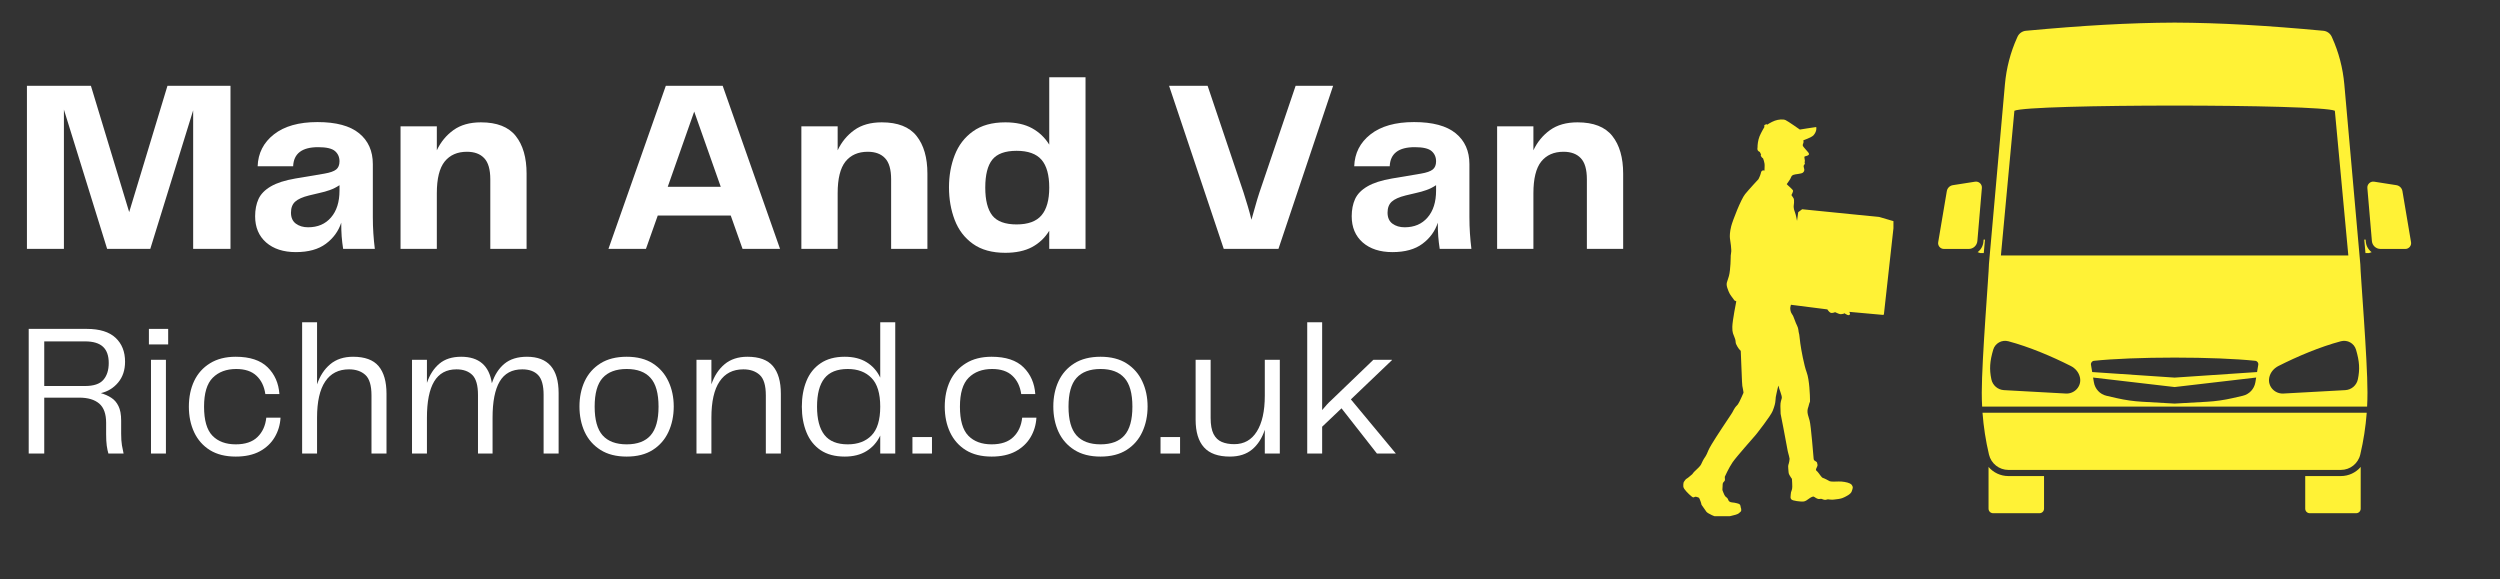
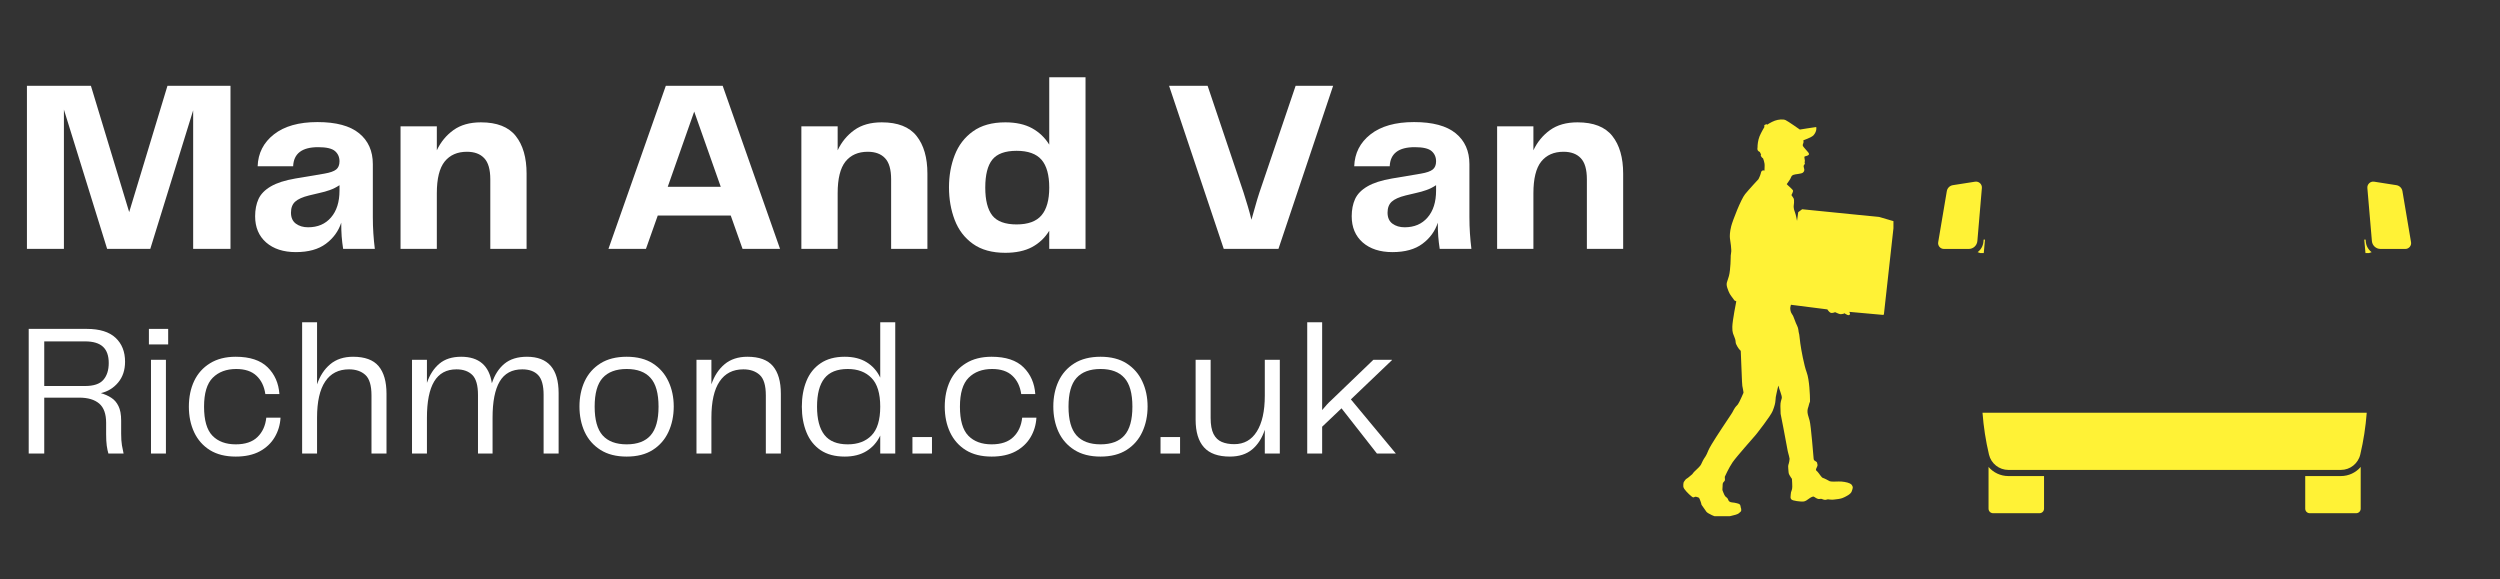
<svg xmlns="http://www.w3.org/2000/svg" width="600" viewBox="0 0 450 104.25" height="139" preserveAspectRatio="xMidYMid meet">
  <rect x="0" y="0" width="450" height="104.25" fill="#333333" stroke="none" />
  <defs>
    <g />
    <clipPath id="c87a8f248b">
      <path d="M 348.711 32 L 357 32 L 357 45 L 348.711 45 Z M 348.711 32 " clip-rule="nonzero" />
    </clipPath>
    <clipPath id="c48ce81f48">
      <path d="M 426 32 L 434.344 32 L 434.344 45 L 426 45 Z M 426 32 " clip-rule="nonzero" />
    </clipPath>
    <clipPath id="911b92c1ba">
-       <path d="M 356 4.07 L 427 4.07 L 427 74 L 356 74 Z M 356 4.07 " clip-rule="nonzero" />
-     </clipPath>
+       </clipPath>
    <clipPath id="51deffc754">
      <path d="M 414 84 L 425 84 L 425 92.684 L 414 92.684 Z M 414 84 " clip-rule="nonzero" />
    </clipPath>
    <clipPath id="cbec4005ca">
      <path d="M 357 84 L 368 84 L 368 92.684 L 357 92.684 Z M 357 84 " clip-rule="nonzero" />
    </clipPath>
    <clipPath id="5bd67346a2">
      <path d="M 302.996 21.43 L 340.82 21.43 L 340.82 92.914 L 302.996 92.914 Z M 302.996 21.43 " clip-rule="nonzero" />
    </clipPath>
  </defs>
  <g fill="#ffffff" fill-opacity="1">
    <g transform="translate(2.285, 44.802)">
      <g>
        <path d="M 39.203 -29.359 L 39.203 0 L 32.484 0 L 32.484 -24.938 L 24.766 0 L 17 0 L 9.219 -25.078 L 9.219 0 L 2.562 0 L 2.562 -29.359 L 14.078 -29.359 L 20.969 -6.625 L 27.859 -29.359 Z M 39.203 -29.359 " />
      </g>
    </g>
  </g>
  <g fill="#ffffff" fill-opacity="1">
    <g transform="translate(43.985, 44.802)">
      <g>
        <path d="M 9.266 0.578 C 7.035 0.578 5.254 0 3.922 -1.156 C 2.598 -2.32 1.938 -3.895 1.938 -5.875 C 1.938 -7.051 2.141 -8.086 2.547 -8.984 C 2.961 -9.879 3.703 -10.633 4.766 -11.25 C 5.828 -11.875 7.301 -12.348 9.188 -12.672 L 14.391 -13.547 C 15.422 -13.723 16.133 -13.973 16.531 -14.297 C 16.926 -14.617 17.125 -15.109 17.125 -15.766 C 17.125 -16.523 16.852 -17.141 16.312 -17.609 C 15.77 -18.078 14.758 -18.312 13.281 -18.312 C 10.375 -18.312 8.875 -17.164 8.781 -14.875 L 2.391 -14.875 C 2.473 -17.227 3.445 -19.141 5.312 -20.609 C 7.188 -22.086 9.801 -22.828 13.156 -22.828 C 16.508 -22.828 19.008 -22.156 20.656 -20.812 C 22.301 -19.469 23.125 -17.617 23.125 -15.266 L 23.125 -5.734 C 23.125 -4.703 23.156 -3.723 23.219 -2.797 C 23.281 -1.867 23.367 -0.938 23.484 0 L 17.781 0 C 17.664 -0.738 17.578 -1.484 17.516 -2.234 C 17.461 -2.984 17.438 -3.812 17.438 -4.719 C 16.938 -3.188 16.016 -1.922 14.672 -0.922 C 13.336 0.078 11.535 0.578 9.266 0.578 Z M 11.469 -3.891 C 13.207 -3.891 14.582 -4.477 15.594 -5.656 C 16.613 -6.832 17.125 -8.445 17.125 -10.5 L 17.125 -11.469 C 16.562 -11.094 15.984 -10.801 15.391 -10.594 C 14.805 -10.383 14.176 -10.207 13.5 -10.062 L 11.656 -9.625 C 10.477 -9.332 9.641 -8.957 9.141 -8.5 C 8.641 -8.039 8.391 -7.383 8.391 -6.531 C 8.391 -5.645 8.68 -4.984 9.266 -4.547 C 9.859 -4.109 10.594 -3.891 11.469 -3.891 Z M 11.469 -3.891 " />
      </g>
    </g>
  </g>
  <g fill="#ffffff" fill-opacity="1">
    <g transform="translate(69.535, 44.802)">
      <g>
        <path d="M 17.031 -22.781 C 19.914 -22.781 22.004 -21.961 23.297 -20.328 C 24.598 -18.691 25.25 -16.43 25.25 -13.547 L 25.25 0 L 18.719 0 L 18.719 -12.531 C 18.719 -14.301 18.352 -15.566 17.625 -16.328 C 16.906 -17.098 15.867 -17.484 14.516 -17.484 C 12.785 -17.484 11.445 -16.895 10.5 -15.719 C 9.562 -14.539 9.094 -12.641 9.094 -10.016 L 9.094 0 L 2.562 0 L 2.562 -22.062 L 9.094 -22.062 L 9.094 -17.75 C 9.801 -19.25 10.801 -20.461 12.094 -21.391 C 13.383 -22.316 15.031 -22.781 17.031 -22.781 Z M 17.031 -22.781 " />
      </g>
    </g>
  </g>
  <g fill="#ffffff" fill-opacity="1">
    <g transform="translate(97.027, 44.802)">
      <g />
    </g>
  </g>
  <g fill="#ffffff" fill-opacity="1">
    <g transform="translate(108.191, 44.802)">
      <g>
-         <path d="M 25.469 0 L 23.344 -6 L 10.203 -6 L 8.078 0 L 1.328 0 L 11.656 -29.359 L 21.891 -29.359 L 32.219 0 Z M 12 -11.172 L 21.547 -11.172 L 16.766 -24.719 Z M 12 -11.172 " />
+         <path d="M 25.469 0 L 23.344 -6 L 10.203 -6 L 8.078 0 L 1.328 0 L 11.656 -29.359 L 21.891 -29.359 L 32.219 0 Z M 12 -11.172 L 21.547 -11.172 L 16.766 -24.719 Z " />
      </g>
    </g>
  </g>
  <g fill="#ffffff" fill-opacity="1">
    <g transform="translate(141.684, 44.802)">
      <g>
        <path d="M 17.031 -22.781 C 19.914 -22.781 22.004 -21.961 23.297 -20.328 C 24.598 -18.691 25.25 -16.43 25.25 -13.547 L 25.25 0 L 18.719 0 L 18.719 -12.531 C 18.719 -14.301 18.352 -15.566 17.625 -16.328 C 16.906 -17.098 15.867 -17.484 14.516 -17.484 C 12.785 -17.484 11.445 -16.895 10.5 -15.719 C 9.562 -14.539 9.094 -12.641 9.094 -10.016 L 9.094 0 L 2.562 0 L 2.562 -22.062 L 9.094 -22.062 L 9.094 -17.75 C 9.801 -19.25 10.801 -20.461 12.094 -21.391 C 13.383 -22.316 15.031 -22.781 17.031 -22.781 Z M 17.031 -22.781 " />
      </g>
    </g>
  </g>
  <g fill="#ffffff" fill-opacity="1">
    <g transform="translate(169.176, 44.802)">
      <g>
        <path d="M 19.688 -30.891 L 26.219 -30.891 L 26.219 0 L 19.688 0 L 19.688 -3.266 C 18.914 -2.004 17.883 -1.023 16.594 -0.328 C 15.301 0.359 13.695 0.703 11.781 0.703 C 9.395 0.703 7.453 0.164 5.953 -0.906 C 4.453 -1.977 3.359 -3.41 2.672 -5.203 C 1.984 -7.004 1.641 -8.961 1.641 -11.078 C 1.641 -13.172 1.984 -15.102 2.672 -16.875 C 3.359 -18.656 4.453 -20.082 5.953 -21.156 C 7.453 -22.238 9.395 -22.781 11.781 -22.781 C 13.695 -22.781 15.301 -22.426 16.594 -21.719 C 17.883 -21.008 18.914 -20.023 19.688 -18.766 Z M 13.812 -4.406 C 15.875 -4.406 17.367 -4.953 18.297 -6.047 C 19.223 -7.141 19.688 -8.801 19.688 -11.031 C 19.688 -13.301 19.223 -14.973 18.297 -16.047 C 17.367 -17.117 15.875 -17.656 13.812 -17.656 C 11.75 -17.656 10.289 -17.125 9.438 -16.062 C 8.594 -15.008 8.172 -13.332 8.172 -11.031 C 8.172 -8.77 8.594 -7.098 9.438 -6.016 C 10.289 -4.941 11.75 -4.406 13.812 -4.406 Z M 13.812 -4.406 " />
      </g>
    </g>
  </g>
  <g fill="#ffffff" fill-opacity="1">
    <g transform="translate(197.815, 44.802)">
      <g />
    </g>
  </g>
  <g fill="#ffffff" fill-opacity="1">
    <g transform="translate(208.979, 44.802)">
      <g>
        <path d="M 24.234 -29.359 L 30.984 -29.359 L 21.141 0 L 11.297 0 L 1.453 -29.359 L 8.391 -29.359 L 14.875 -10.109 C 15.133 -9.285 15.383 -8.473 15.625 -7.672 C 15.863 -6.879 16.082 -6.07 16.281 -5.25 C 16.52 -6.07 16.75 -6.879 16.969 -7.672 C 17.188 -8.473 17.43 -9.285 17.703 -10.109 Z M 24.234 -29.359 " />
      </g>
    </g>
  </g>
  <g fill="#ffffff" fill-opacity="1">
    <g transform="translate(241.369, 44.802)">
      <g>
        <path d="M 9.266 0.578 C 7.035 0.578 5.254 0 3.922 -1.156 C 2.598 -2.32 1.938 -3.895 1.938 -5.875 C 1.938 -7.051 2.141 -8.086 2.547 -8.984 C 2.961 -9.879 3.703 -10.633 4.766 -11.25 C 5.828 -11.875 7.301 -12.348 9.188 -12.672 L 14.391 -13.547 C 15.422 -13.723 16.133 -13.973 16.531 -14.297 C 16.926 -14.617 17.125 -15.109 17.125 -15.766 C 17.125 -16.523 16.852 -17.141 16.312 -17.609 C 15.77 -18.078 14.758 -18.312 13.281 -18.312 C 10.375 -18.312 8.875 -17.164 8.781 -14.875 L 2.391 -14.875 C 2.473 -17.227 3.445 -19.141 5.312 -20.609 C 7.188 -22.086 9.801 -22.828 13.156 -22.828 C 16.508 -22.828 19.008 -22.156 20.656 -20.812 C 22.301 -19.469 23.125 -17.617 23.125 -15.266 L 23.125 -5.734 C 23.125 -4.703 23.156 -3.723 23.219 -2.797 C 23.281 -1.867 23.367 -0.938 23.484 0 L 17.781 0 C 17.664 -0.738 17.578 -1.484 17.516 -2.234 C 17.461 -2.984 17.438 -3.812 17.438 -4.719 C 16.938 -3.188 16.016 -1.922 14.672 -0.922 C 13.336 0.078 11.535 0.578 9.266 0.578 Z M 11.469 -3.891 C 13.207 -3.891 14.582 -4.477 15.594 -5.656 C 16.613 -6.832 17.125 -8.445 17.125 -10.5 L 17.125 -11.469 C 16.562 -11.094 15.984 -10.801 15.391 -10.594 C 14.805 -10.383 14.176 -10.207 13.5 -10.062 L 11.656 -9.625 C 10.477 -9.332 9.641 -8.957 9.141 -8.5 C 8.641 -8.039 8.391 -7.383 8.391 -6.531 C 8.391 -5.645 8.68 -4.984 9.266 -4.547 C 9.859 -4.109 10.594 -3.891 11.469 -3.891 Z M 11.469 -3.891 " />
      </g>
    </g>
  </g>
  <g fill="#ffffff" fill-opacity="1">
    <g transform="translate(266.919, 44.802)">
      <g>
        <path d="M 17.031 -22.781 C 19.914 -22.781 22.004 -21.961 23.297 -20.328 C 24.598 -18.691 25.25 -16.43 25.25 -13.547 L 25.25 0 L 18.719 0 L 18.719 -12.531 C 18.719 -14.301 18.352 -15.566 17.625 -16.328 C 16.906 -17.098 15.867 -17.484 14.516 -17.484 C 12.785 -17.484 11.445 -16.895 10.5 -15.719 C 9.562 -14.539 9.094 -12.641 9.094 -10.016 L 9.094 0 L 2.562 0 L 2.562 -22.062 L 9.094 -22.062 L 9.094 -17.75 C 9.801 -19.25 10.801 -20.461 12.094 -21.391 C 13.383 -22.316 15.031 -22.781 17.031 -22.781 Z M 17.031 -22.781 " />
      </g>
    </g>
  </g>
  <g fill="#ffffff" fill-opacity="1">
    <g transform="translate(2.87, 81.638)">
      <g>
        <path d="M 18.938 -5.938 L 18.938 -3.578 C 18.938 -2.742 18.984 -2.047 19.078 -1.484 C 19.18 -0.922 19.281 -0.426 19.375 0 L 16.641 0 C 16.523 -0.383 16.426 -0.859 16.344 -1.422 C 16.27 -1.984 16.234 -2.664 16.234 -3.469 L 16.234 -5.531 C 16.234 -7.133 15.816 -8.289 14.984 -9 C 14.148 -9.707 12.957 -10.062 11.406 -10.062 L 5.094 -10.062 L 5.094 0 L 2.297 0 L 2.297 -22.438 L 12.75 -22.438 C 15.07 -22.438 16.801 -21.898 17.938 -20.828 C 19.07 -19.766 19.641 -18.332 19.641 -16.531 C 19.641 -15.031 19.227 -13.785 18.406 -12.797 C 17.582 -11.805 16.539 -11.164 15.281 -10.875 C 16.008 -10.664 16.641 -10.383 17.172 -10.031 C 17.711 -9.688 18.141 -9.191 18.453 -8.547 C 18.773 -7.91 18.938 -7.039 18.938 -5.938 Z M 12.422 -12.156 C 13.992 -12.156 15.098 -12.523 15.734 -13.266 C 16.379 -14.004 16.703 -15.016 16.703 -16.297 C 16.703 -17.609 16.359 -18.582 15.672 -19.219 C 14.984 -19.863 13.91 -20.188 12.453 -20.188 L 5.094 -20.188 L 5.094 -12.156 Z M 12.422 -12.156 " />
      </g>
    </g>
  </g>
  <g fill="#ffffff" fill-opacity="1">
    <g transform="translate(24.709, 81.638)">
      <g>
        <path d="M 2.094 -19.641 L 2.094 -22.438 L 5.562 -22.438 L 5.562 -19.641 Z M 2.469 0 L 2.469 -16.875 L 5.156 -16.875 L 5.156 0 Z M 2.469 0 " />
      </g>
    </g>
  </g>
  <g fill="#ffffff" fill-opacity="1">
    <g transform="translate(32.371, 81.638)">
      <g>
        <path d="M 1.625 -8.438 C 1.625 -10.164 1.941 -11.707 2.578 -13.062 C 3.223 -14.414 4.176 -15.477 5.438 -16.25 C 6.695 -17.031 8.238 -17.422 10.062 -17.422 C 12.602 -17.422 14.516 -16.789 15.797 -15.531 C 17.078 -14.27 17.785 -12.66 17.922 -10.703 L 15.391 -10.703 C 15.191 -12.098 14.66 -13.195 13.797 -14 C 12.941 -14.812 11.727 -15.219 10.156 -15.219 C 8.383 -15.219 6.973 -14.691 5.922 -13.641 C 4.879 -12.598 4.359 -10.863 4.359 -8.438 C 4.359 -5.988 4.863 -4.242 5.875 -3.203 C 6.883 -2.172 8.281 -1.656 10.062 -1.656 C 11.77 -1.656 13.07 -2.094 13.969 -2.969 C 14.875 -3.844 15.406 -5.004 15.562 -6.453 L 18.125 -6.453 C 18.051 -5.16 17.695 -3.984 17.062 -2.922 C 16.438 -1.867 15.539 -1.023 14.375 -0.391 C 13.207 0.234 11.77 0.547 10.062 0.547 C 8.219 0.547 6.672 0.16 5.422 -0.609 C 4.172 -1.391 3.223 -2.461 2.578 -3.828 C 1.941 -5.191 1.625 -6.727 1.625 -8.438 Z M 1.625 -8.438 " />
      </g>
    </g>
  </g>
  <g fill="#ffffff" fill-opacity="1">
    <g transform="translate(51.914, 81.638)">
      <g>
        <path d="M 11.641 -17.422 C 13.754 -17.422 15.285 -16.859 16.234 -15.734 C 17.18 -14.609 17.656 -12.953 17.656 -10.766 L 17.656 0 L 14.953 0 L 14.953 -10.469 C 14.953 -12.258 14.582 -13.488 13.844 -14.156 C 13.113 -14.82 12.133 -15.156 10.906 -15.156 C 9.031 -15.156 7.602 -14.426 6.625 -12.969 C 5.645 -11.52 5.156 -9.348 5.156 -6.453 L 5.156 0 L 2.469 0 L 2.469 -23.625 L 5.156 -23.625 L 5.156 -12.453 C 5.676 -13.984 6.469 -15.191 7.531 -16.078 C 8.602 -16.973 9.973 -17.422 11.641 -17.422 Z M 11.641 -17.422 " />
      </g>
    </g>
  </g>
  <g fill="#ffffff" fill-opacity="1">
    <g transform="translate(71.693, 81.638)">
      <g>
        <path d="M 23.156 -17.422 C 26.957 -17.422 28.859 -15.238 28.859 -10.875 L 28.859 0 L 26.156 0 L 26.156 -10.562 C 26.156 -12.27 25.82 -13.461 25.156 -14.141 C 24.5 -14.816 23.551 -15.156 22.312 -15.156 C 20.469 -15.156 19.113 -14.426 18.25 -12.969 C 17.395 -11.52 16.969 -9.348 16.969 -6.453 L 16.969 0 L 14.344 0 L 14.344 -10.562 C 14.344 -12.27 14.004 -13.461 13.328 -14.141 C 12.648 -14.816 11.695 -15.156 10.469 -15.156 C 8.664 -15.156 7.328 -14.426 6.453 -12.969 C 5.586 -11.52 5.156 -9.348 5.156 -6.453 L 5.156 0 L 2.469 0 L 2.469 -16.875 L 5.156 -16.875 L 5.156 -12.719 C 5.656 -14.188 6.398 -15.336 7.391 -16.172 C 8.379 -17.004 9.688 -17.422 11.312 -17.422 C 14.52 -17.422 16.363 -15.832 16.844 -12.656 C 17.332 -14.145 18.082 -15.312 19.094 -16.156 C 20.113 -17 21.469 -17.422 23.156 -17.422 Z M 23.156 -17.422 " />
      </g>
    </g>
  </g>
  <g fill="#ffffff" fill-opacity="1">
    <g transform="translate(102.679, 81.638)">
      <g>
        <path d="M 10.125 0.547 C 8.238 0.547 6.664 0.145 5.406 -0.656 C 4.145 -1.457 3.195 -2.535 2.562 -3.891 C 1.938 -5.254 1.625 -6.781 1.625 -8.469 C 1.625 -10.156 1.938 -11.672 2.562 -13.016 C 3.195 -14.367 4.145 -15.441 5.406 -16.234 C 6.664 -17.023 8.238 -17.422 10.125 -17.422 C 12.008 -17.422 13.578 -17.02 14.828 -16.219 C 16.078 -15.414 17.016 -14.336 17.641 -12.984 C 18.273 -11.641 18.594 -10.133 18.594 -8.469 C 18.594 -6.781 18.273 -5.254 17.641 -3.891 C 17.016 -2.535 16.078 -1.457 14.828 -0.656 C 13.578 0.145 12.008 0.547 10.125 0.547 Z M 4.359 -8.438 C 4.359 -6.07 4.836 -4.348 5.797 -3.266 C 6.766 -2.191 8.207 -1.656 10.125 -1.656 C 12.039 -1.656 13.473 -2.191 14.422 -3.266 C 15.379 -4.348 15.859 -6.07 15.859 -8.438 C 15.859 -10.82 15.379 -12.547 14.422 -13.609 C 13.473 -14.68 12.039 -15.219 10.125 -15.219 C 8.207 -15.219 6.766 -14.68 5.797 -13.609 C 4.836 -12.547 4.359 -10.82 4.359 -8.438 Z M 4.359 -8.438 " />
      </g>
    </g>
  </g>
  <g fill="#ffffff" fill-opacity="1">
    <g transform="translate(122.897, 81.638)">
      <g>
        <path d="M 11.641 -17.422 C 13.754 -17.422 15.285 -16.859 16.234 -15.734 C 17.18 -14.609 17.656 -12.953 17.656 -10.766 L 17.656 0 L 14.953 0 L 14.953 -10.469 C 14.953 -12.258 14.582 -13.488 13.844 -14.156 C 13.113 -14.82 12.133 -15.156 10.906 -15.156 C 9.031 -15.156 7.602 -14.426 6.625 -12.969 C 5.645 -11.52 5.156 -9.348 5.156 -6.453 L 5.156 0 L 2.469 0 L 2.469 -16.875 L 5.156 -16.875 L 5.156 -12.453 C 5.676 -13.984 6.469 -15.191 7.531 -16.078 C 8.602 -16.973 9.973 -17.422 11.641 -17.422 Z M 11.641 -17.422 " />
      </g>
    </g>
  </g>
  <g fill="#ffffff" fill-opacity="1">
    <g transform="translate(142.676, 81.638)">
      <g>
        <path d="M 15.766 -23.625 L 18.469 -23.625 L 18.469 0 L 15.766 0 L 15.766 -3.234 C 15.203 -2.047 14.383 -1.117 13.312 -0.453 C 12.25 0.211 10.938 0.547 9.375 0.547 C 7.625 0.547 6.176 0.16 5.031 -0.609 C 3.883 -1.391 3.035 -2.461 2.484 -3.828 C 1.93 -5.191 1.656 -6.727 1.656 -8.438 C 1.656 -10.164 1.93 -11.707 2.484 -13.062 C 3.035 -14.414 3.883 -15.477 5.031 -16.25 C 6.176 -17.031 7.625 -17.422 9.375 -17.422 C 10.938 -17.422 12.25 -17.094 13.312 -16.438 C 14.383 -15.781 15.203 -14.859 15.766 -13.672 Z M 9.922 -1.656 C 11.723 -1.656 13.145 -2.188 14.188 -3.25 C 15.238 -4.32 15.766 -6.051 15.766 -8.438 C 15.766 -10.82 15.238 -12.547 14.188 -13.609 C 13.145 -14.68 11.723 -15.219 9.922 -15.219 C 8.004 -15.219 6.602 -14.656 5.719 -13.531 C 4.832 -12.406 4.391 -10.707 4.391 -8.438 C 4.391 -6.188 4.832 -4.492 5.719 -3.359 C 6.602 -2.223 8.004 -1.656 9.922 -1.656 Z M 9.922 -1.656 " />
      </g>
    </g>
  </g>
  <g fill="#ffffff" fill-opacity="1">
    <g transform="translate(163.536, 81.638)">
      <g>
        <path d="M 0.703 0 L 0.703 -2.969 L 4.219 -2.969 L 4.219 0 Z M 0.703 0 " />
      </g>
    </g>
  </g>
  <g fill="#ffffff" fill-opacity="1">
    <g transform="translate(168.43, 81.638)">
      <g>
        <path d="M 1.625 -8.438 C 1.625 -10.164 1.941 -11.707 2.578 -13.062 C 3.223 -14.414 4.176 -15.477 5.438 -16.25 C 6.695 -17.031 8.238 -17.422 10.062 -17.422 C 12.602 -17.422 14.516 -16.789 15.797 -15.531 C 17.078 -14.27 17.785 -12.66 17.922 -10.703 L 15.391 -10.703 C 15.191 -12.098 14.66 -13.195 13.797 -14 C 12.941 -14.812 11.727 -15.219 10.156 -15.219 C 8.383 -15.219 6.973 -14.691 5.922 -13.641 C 4.879 -12.598 4.359 -10.863 4.359 -8.438 C 4.359 -5.988 4.863 -4.242 5.875 -3.203 C 6.883 -2.172 8.281 -1.656 10.062 -1.656 C 11.77 -1.656 13.07 -2.094 13.969 -2.969 C 14.875 -3.844 15.406 -5.004 15.562 -6.453 L 18.125 -6.453 C 18.051 -5.16 17.695 -3.984 17.062 -2.922 C 16.438 -1.867 15.539 -1.023 14.375 -0.391 C 13.207 0.234 11.77 0.547 10.062 0.547 C 8.219 0.547 6.672 0.16 5.422 -0.609 C 4.172 -1.391 3.223 -2.461 2.578 -3.828 C 1.941 -5.191 1.625 -6.727 1.625 -8.438 Z M 1.625 -8.438 " />
      </g>
    </g>
  </g>
  <g fill="#ffffff" fill-opacity="1">
    <g transform="translate(187.973, 81.638)">
      <g>
        <path d="M 10.125 0.547 C 8.238 0.547 6.664 0.145 5.406 -0.656 C 4.145 -1.457 3.195 -2.535 2.562 -3.891 C 1.938 -5.254 1.625 -6.781 1.625 -8.469 C 1.625 -10.156 1.938 -11.672 2.562 -13.016 C 3.195 -14.367 4.145 -15.441 5.406 -16.234 C 6.664 -17.023 8.238 -17.422 10.125 -17.422 C 12.008 -17.422 13.578 -17.02 14.828 -16.219 C 16.078 -15.414 17.016 -14.336 17.641 -12.984 C 18.273 -11.641 18.594 -10.133 18.594 -8.469 C 18.594 -6.781 18.273 -5.254 17.641 -3.891 C 17.016 -2.535 16.078 -1.457 14.828 -0.656 C 13.578 0.145 12.008 0.547 10.125 0.547 Z M 4.359 -8.438 C 4.359 -6.07 4.836 -4.348 5.797 -3.266 C 6.766 -2.191 8.207 -1.656 10.125 -1.656 C 12.039 -1.656 13.473 -2.191 14.422 -3.266 C 15.379 -4.348 15.859 -6.07 15.859 -8.438 C 15.859 -10.82 15.379 -12.547 14.422 -13.609 C 13.473 -14.68 12.039 -15.219 10.125 -15.219 C 8.207 -15.219 6.766 -14.68 5.797 -13.609 C 4.836 -12.547 4.359 -10.82 4.359 -8.438 Z M 4.359 -8.438 " />
      </g>
    </g>
  </g>
  <g fill="#ffffff" fill-opacity="1">
    <g transform="translate(208.192, 81.638)">
      <g>
        <path d="M 0.703 0 L 0.703 -2.969 L 4.219 -2.969 L 4.219 0 Z M 0.703 0 " />
      </g>
    </g>
  </g>
  <g fill="#ffffff" fill-opacity="1">
    <g transform="translate(213.086, 81.638)">
      <g>
        <path d="M 14.578 -16.875 L 17.281 -16.875 L 17.281 0 L 14.578 0 L 14.578 -4.281 C 14.086 -2.781 13.328 -1.598 12.297 -0.734 C 11.273 0.117 9.941 0.547 8.297 0.547 C 6.18 0.547 4.625 -0.008 3.625 -1.125 C 2.625 -2.238 2.125 -3.898 2.125 -6.109 L 2.125 -16.875 L 4.828 -16.875 L 4.828 -6.406 C 4.828 -5.176 5 -4.219 5.344 -3.531 C 5.695 -2.844 6.191 -2.363 6.828 -2.094 C 7.473 -1.82 8.223 -1.688 9.078 -1.688 C 10.836 -1.688 12.191 -2.445 13.141 -3.969 C 14.098 -5.488 14.578 -7.641 14.578 -10.422 Z M 14.578 -16.875 " />
      </g>
    </g>
  </g>
  <g fill="#ffffff" fill-opacity="1">
    <g transform="translate(232.831, 81.638)">
      <g>
        <path d="M 15.016 0 L 8.641 -8.141 L 5.156 -4.828 L 5.156 0 L 2.469 0 L 2.469 -23.625 L 5.156 -23.625 L 5.156 -7.828 C 5.406 -8.141 5.672 -8.445 5.953 -8.75 C 6.234 -9.062 6.508 -9.336 6.781 -9.578 L 14.375 -16.875 L 17.719 -16.875 L 17.719 -16.812 L 10.328 -9.75 L 18.422 0 Z M 15.016 0 " />
      </g>
    </g>
  </g>
  <g clip-path="url(#c87a8f248b)">
    <path fill="#fff236" d="M 355.516 32.703 L 351.52 33.328 C 350.961 33.414 350.52 33.848 350.426 34.406 L 348.875 43.598 C 348.77 44.23 349.258 44.809 349.902 44.809 L 354.379 44.809 C 355.184 44.809 355.855 44.191 355.926 43.387 L 356.738 33.84 C 356.797 33.156 356.199 32.598 355.516 32.703 " fill-opacity="1" fill-rule="nonzero" />
  </g>
  <g clip-path="url(#c48ce81f48)">
    <path fill="#fff236" d="M 433.988 43.598 L 432.438 34.406 C 432.344 33.848 431.902 33.414 431.344 33.328 L 427.348 32.703 C 426.668 32.598 426.07 33.156 426.125 33.84 L 426.941 43.387 C 427.008 44.191 427.68 44.809 428.488 44.809 L 432.965 44.809 C 433.605 44.809 434.094 44.23 433.988 43.598 " fill-opacity="1" fill-rule="nonzero" />
  </g>
  <path fill="#fff236" d="M 358.016 81.82 C 358.398 83.441 359.848 84.586 361.512 84.586 L 367.699 84.586 C 369.273 84.586 414.379 84.586 415.168 84.586 L 421.352 84.586 C 423.02 84.586 424.465 83.441 424.848 81.82 C 425.434 79.344 425.82 76.824 426.012 74.293 L 356.852 74.293 C 357.043 76.824 357.43 79.344 358.016 81.82 " fill-opacity="1" fill-rule="nonzero" />
  <g clip-path="url(#911b92c1ba)">
    <path fill="#fff236" d="M 424.418 68.266 C 424.195 69.355 423.266 70.16 422.156 70.223 L 411.012 70.836 C 409.449 70.922 408.16 69.535 408.461 68 C 408.473 67.945 408.484 67.887 408.496 67.832 C 408.715 66.98 409.32 66.285 410.102 65.887 C 413.543 64.145 417.609 62.426 421.363 61.426 C 422.535 61.113 423.746 61.785 424.086 62.949 C 424.703 65.051 424.797 66.453 424.418 68.266 Z M 406.48 65.691 L 406.48 65.711 L 406.27 66.969 L 391.43 67.969 L 376.594 66.969 L 376.383 65.699 L 376.379 65.691 C 376.34 65.52 376.379 65.344 376.484 65.195 C 376.586 65.055 376.742 64.961 376.918 64.945 C 380.43 64.578 385.719 64.367 391.43 64.367 C 397.145 64.367 402.438 64.578 405.945 64.945 C 406.121 64.961 406.277 65.055 406.383 65.195 C 406.484 65.344 406.523 65.52 406.48 65.691 Z M 405.969 68.809 C 405.766 70.02 404.867 70.977 403.676 71.246 L 401.852 71.664 C 400.336 72.012 398.785 72.23 397.246 72.316 L 391.43 72.645 L 385.617 72.316 C 384.078 72.23 382.527 72.012 381.012 71.664 L 379.191 71.246 C 377.996 70.977 377.098 70.02 376.898 68.809 L 376.754 67.957 L 391.43 69.668 L 406.109 67.957 Z M 371.852 70.836 L 360.707 70.223 C 359.598 70.16 358.668 69.355 358.445 68.266 C 358.066 66.453 358.16 65.051 358.777 62.949 C 359.117 61.785 360.328 61.113 361.5 61.426 C 365.254 62.426 369.32 64.145 372.762 65.887 C 373.543 66.285 374.148 66.98 374.363 67.832 C 374.379 67.887 374.391 67.945 374.402 68 C 374.703 69.535 373.414 70.922 371.852 70.836 Z M 362.59 19.938 C 365.168 18.695 417.695 18.695 420.273 19.938 L 422.699 45.984 L 360.164 45.984 Z M 424.859 47.605 L 421.977 15.172 C 421.715 12.266 420.984 9.418 419.777 6.762 C 419.754 6.711 419.73 6.66 419.707 6.605 C 419.43 6.008 418.855 5.598 418.199 5.539 C 408.027 4.594 399.695 4.105 391.43 4.07 C 383.168 4.105 374.836 4.594 364.664 5.539 C 364.008 5.598 363.434 6.008 363.156 6.605 C 363.133 6.66 363.109 6.711 363.086 6.762 C 361.879 9.418 361.148 12.266 360.887 15.172 L 358.004 47.605 L 358.008 47.605 C 357.988 49.32 356.727 64.531 356.719 70.633 C 356.719 71.484 356.738 72.34 356.785 73.191 L 426.078 73.191 C 426.125 72.34 426.145 71.484 426.145 70.633 C 426.141 64.531 424.875 49.32 424.859 47.605 " fill-opacity="1" fill-rule="nonzero" />
  </g>
  <g clip-path="url(#51deffc754)">
    <path fill="#fff236" d="M 421.352 85.691 L 414.941 85.691 L 414.941 91.566 C 414.941 92.016 415.305 92.379 415.758 92.379 L 424.109 92.379 C 424.559 92.379 424.926 92.016 424.926 91.566 L 424.926 84.047 C 424.059 85.066 422.77 85.691 421.352 85.691 " fill-opacity="1" fill-rule="nonzero" />
  </g>
  <g clip-path="url(#cbec4005ca)">
    <path fill="#fff236" d="M 357.938 84.047 L 357.938 91.566 C 357.938 92.016 358.305 92.379 358.754 92.379 L 367.109 92.379 C 367.559 92.379 367.926 92.016 367.926 91.566 L 367.926 85.691 L 361.512 85.691 C 360.094 85.691 358.809 85.066 357.938 84.047 " fill-opacity="1" fill-rule="nonzero" />
  </g>
  <path fill="#fff236" d="M 425.84 43.48 L 425.809 43.125 L 425.566 43.125 L 425.785 45.555 L 426.422 45.555 L 426.895 45.391 C 426.305 44.949 425.906 44.273 425.84 43.48 " fill-opacity="1" fill-rule="nonzero" />
  <path fill="#fff236" d="M 357.297 43.125 L 357.055 43.125 L 357.023 43.48 C 356.957 44.273 356.559 44.949 355.969 45.387 L 356.441 45.555 L 357.078 45.555 L 357.297 43.125 " fill-opacity="1" fill-rule="nonzero" />
  <g clip-path="url(#5bd67346a2)">
    <path fill="#fff236" d="M 321.613 33.141 C 321.887 32.738 321.98 32.648 322.207 32.281 C 322.43 31.918 322.391 31.664 322.754 31.492 C 323.121 31.324 324.219 31.324 324.531 31.07 C 324.844 30.816 324.801 30.492 324.715 30.254 C 324.633 30.012 324.656 29.828 324.656 29.828 C 324.656 29.828 324.93 29.465 324.883 29.336 C 324.84 29.207 324.785 29.133 324.785 29.133 C 324.785 29.133 324.898 29.141 324.887 29.012 C 324.879 28.883 324.793 28.441 324.789 28.332 C 324.785 28.215 324.84 28.16 324.84 28.16 C 324.84 28.16 325.438 28.027 325.559 27.879 C 325.676 27.73 325.598 27.598 325.473 27.422 C 325.348 27.246 324.621 26.473 324.539 26.305 C 324.453 26.145 324.516 25.961 324.539 25.906 C 324.566 25.852 324.652 25.652 324.633 25.484 C 324.605 25.312 324.602 25.258 324.602 25.258 C 324.602 25.258 326.102 24.723 326.426 24.359 C 326.754 23.992 326.922 23.57 326.938 23.25 C 326.957 22.93 326.953 22.883 326.863 22.875 C 326.777 22.867 323.973 23.32 323.973 23.32 C 323.973 23.32 321.844 21.82 321.41 21.621 C 320.98 21.418 320.121 21.488 319.469 21.723 C 318.812 21.965 318.066 22.453 318.066 22.453 C 318.066 22.453 318.074 22.316 317.902 22.375 C 317.73 22.434 317.547 22.492 317.566 22.645 C 317.59 22.797 317.59 22.863 317.59 22.863 C 317.59 22.863 317.004 23.832 316.715 24.543 C 316.426 25.254 316.352 26.141 316.359 26.453 C 316.367 26.77 316.301 26.734 316.34 26.898 C 316.375 27.062 316.426 27.141 316.551 27.234 C 316.676 27.332 316.754 27.285 316.828 27.477 C 316.906 27.668 317.004 27.812 317.004 27.812 C 317.004 27.812 316.887 27.863 316.953 28.023 C 317.02 28.188 317.059 28.242 317.145 28.344 C 317.23 28.438 317.348 28.496 317.348 28.496 C 317.348 28.496 317.664 29.262 317.633 29.848 C 317.605 30.43 317.605 30.715 317.605 30.715 C 317.605 30.715 317.383 30.617 317.203 30.715 C 317.02 30.809 316.98 31.051 316.895 31.367 C 316.809 31.688 316.52 32.254 316.52 32.254 C 316.52 32.254 314.875 34.016 314.121 34.938 C 313.371 35.859 311.852 39.758 311.609 40.754 C 311.363 41.75 311.348 42.426 311.383 42.855 C 311.422 43.289 311.59 44.172 311.59 44.492 C 311.59 44.812 311.688 45.059 311.59 45.562 C 311.496 46.07 311.531 46.219 311.531 46.219 C 311.531 46.219 311.508 48.543 311.215 49.656 C 310.918 50.773 310.629 50.918 310.918 51.824 C 311.215 52.734 311.418 53 311.625 53.297 C 311.832 53.59 312.211 54.09 312.211 54.09 L 312.531 54.234 C 312.531 54.234 311.836 57.703 311.816 58.828 C 311.789 59.953 312.035 60.199 312.16 60.586 C 312.281 60.977 312.379 61.051 312.406 61.469 C 312.43 61.883 312.504 61.957 312.723 62.371 C 312.945 62.789 313.336 63.156 313.336 63.156 C 313.336 63.156 313.535 67.863 313.559 68.648 C 313.582 69.434 313.633 69.551 313.727 70.016 C 313.828 70.48 313.828 70.703 313.828 70.703 C 313.828 70.703 313.055 72.508 312.812 72.797 C 312.566 73.094 312.422 73.141 312.078 73.754 C 311.73 74.363 311.906 74.145 311.535 74.684 C 311.172 75.223 308.812 78.758 308.105 79.957 C 307.395 81.156 307.52 81.105 307.227 81.719 C 306.93 82.328 306.809 82.352 306.516 82.918 C 306.219 83.48 306.246 83.578 306.023 83.848 C 305.805 84.117 305.781 84.117 305.512 84.387 C 305.242 84.656 304.902 84.973 304.902 84.973 L 304.605 85.359 C 304.605 85.359 304.238 85.66 303.949 85.91 C 303.664 86.156 303.512 86.156 303.348 86.387 C 303.188 86.609 303.023 86.789 303.023 86.988 C 303.023 87.188 302.848 87.508 303.18 88.012 C 303.512 88.52 304.562 89.512 304.77 89.531 C 304.973 89.555 305.078 89.32 305.391 89.441 C 305.703 89.562 305.797 89.492 305.938 89.824 C 306.078 90.156 306.195 90.516 306.223 90.637 C 306.254 90.758 306.273 90.859 306.273 90.859 C 306.273 90.859 306.965 91.867 307.16 92.125 C 307.352 92.383 308.742 93.137 309.652 93.129 C 310.562 93.125 312.582 92.723 312.961 92.414 C 313.34 92.105 313.426 92.035 313.418 91.855 C 313.41 91.68 313.438 91.57 313.383 91.48 C 313.328 91.391 313.309 91.215 313.289 91.066 C 313.27 90.922 313.184 90.816 313.07 90.73 C 312.953 90.648 312.227 90.465 311.797 90.438 C 311.371 90.406 311.23 90.238 311.145 90.109 C 311.055 89.98 311.055 89.738 310.801 89.555 C 310.547 89.367 310.504 89.312 310.375 89.055 C 310.246 88.797 310.148 88.488 310.074 88.328 C 310.004 88.172 310.047 87.973 310.062 87.602 C 310.074 87.234 310.074 87.004 310.176 86.859 C 310.273 86.719 310.504 86.543 310.492 86.391 C 310.48 86.234 310.461 85.82 310.461 85.82 C 310.461 85.82 311.184 84.203 311.875 83.199 C 312.562 82.199 315.727 78.652 316.035 78.277 C 316.348 77.898 318.746 74.824 319.082 73.969 C 319.422 73.113 319.562 72.543 319.582 72.098 C 319.598 71.652 319.668 71.258 319.758 70.883 C 319.848 70.512 319.848 70.418 319.938 70.066 C 320.023 69.711 320.133 69.211 320.152 69.531 C 320.168 69.852 320.812 71.258 320.723 71.652 C 320.633 72.043 320.457 72.383 320.473 73.113 C 320.488 73.844 320.512 74.488 320.512 74.488 C 320.512 74.488 321.477 79.363 321.656 80.469 C 321.832 81.57 322.012 81.93 322.066 82.301 C 322.121 82.676 322.176 82.426 322.066 83.07 C 321.957 83.715 321.816 83.605 321.887 84.316 C 321.957 85.027 321.906 85.117 322.082 85.473 C 322.262 85.832 322.547 86.188 322.547 86.188 C 322.547 86.188 322.656 87.672 322.586 87.922 C 322.52 88.172 322.551 88.164 322.48 88.32 C 322.414 88.477 322.332 88.719 322.324 89.086 C 322.312 89.449 322.211 89.621 322.449 89.895 C 322.688 90.168 324.145 90.305 324.57 90.281 C 324.992 90.258 325.332 89.961 325.684 89.711 C 326.039 89.461 326.391 89.301 326.539 89.426 C 326.691 89.551 327.117 89.797 327.344 89.824 C 327.574 89.844 327.758 89.73 327.953 89.824 C 328.148 89.914 328.246 89.934 328.473 89.973 C 328.703 90.004 328.93 89.848 329.102 89.883 C 329.27 89.914 329.363 89.926 329.707 89.938 C 330.047 89.953 329.785 89.938 330.332 89.895 C 330.883 89.848 330.984 89.801 331.203 89.77 C 331.418 89.734 331.738 89.633 331.965 89.508 C 332.191 89.383 333.129 89.004 333.32 88.426 C 333.516 87.844 333.551 87.707 333.426 87.477 C 333.301 87.25 333.301 87.191 332.922 87 C 332.547 86.805 331.547 86.637 330.973 86.668 C 330.406 86.703 329.504 86.715 329.328 86.609 C 329.16 86.508 328.316 86.062 328.098 86.016 C 327.883 85.973 327.375 85.117 327.145 84.902 C 326.918 84.684 326.781 84.641 326.93 84.332 C 327.078 84.023 327.219 83.762 327.133 83.566 C 327.055 83.375 327.156 83.25 326.906 83.09 C 326.656 82.934 326.496 82.875 326.461 82.621 C 326.43 82.371 325.977 76.539 325.73 75.703 C 325.484 74.867 325.312 74.418 325.348 73.926 C 325.383 73.441 325.492 73.402 325.629 72.777 C 325.77 72.152 325.801 72.672 325.801 71.977 C 325.801 71.277 325.699 68.324 325.207 67.039 C 324.723 65.75 324.215 62.961 324.055 61.805 C 323.891 60.645 323.914 60.289 323.805 59.969 C 323.699 59.648 323.766 59.168 323.461 58.582 C 323.156 57.992 323.141 57.746 322.961 57.371 C 322.785 56.996 322.84 56.926 322.551 56.531 C 322.266 56.141 322.23 55.605 322.25 55.375 C 322.266 55.141 322.375 54.859 322.375 54.859 L 328.922 55.691 C 328.922 55.691 329.203 56.156 329.496 56.293 C 329.785 56.43 330.324 56.191 330.324 56.191 C 330.324 56.191 331.012 56.527 331.254 56.551 C 331.5 56.566 331.895 56.457 331.895 56.457 L 331.969 56.375 C 331.969 56.375 332.57 56.758 332.734 56.734 C 332.895 56.715 333.027 56.617 333 56.457 C 332.969 56.301 332.867 56.133 332.867 56.133 L 339.02 56.688 L 339.109 56.527 L 340.957 39.844 L 338.285 39.059 L 324.387 37.664 L 323.68 38.191 L 323.465 39.762 C 323.465 39.762 323.27 38.621 323.055 38.105 C 322.84 37.59 322.859 37.125 322.859 37.125 C 322.859 37.125 323.043 35.969 322.828 35.664 C 322.613 35.363 322.457 35.113 322.457 35.113 C 322.457 35.113 322.797 34.508 322.742 34.297 C 322.688 34.082 321.586 33.184 321.613 33.141 Z M 321.613 33.141 " fill-opacity="1" fill-rule="evenodd" />
  </g>
</svg>